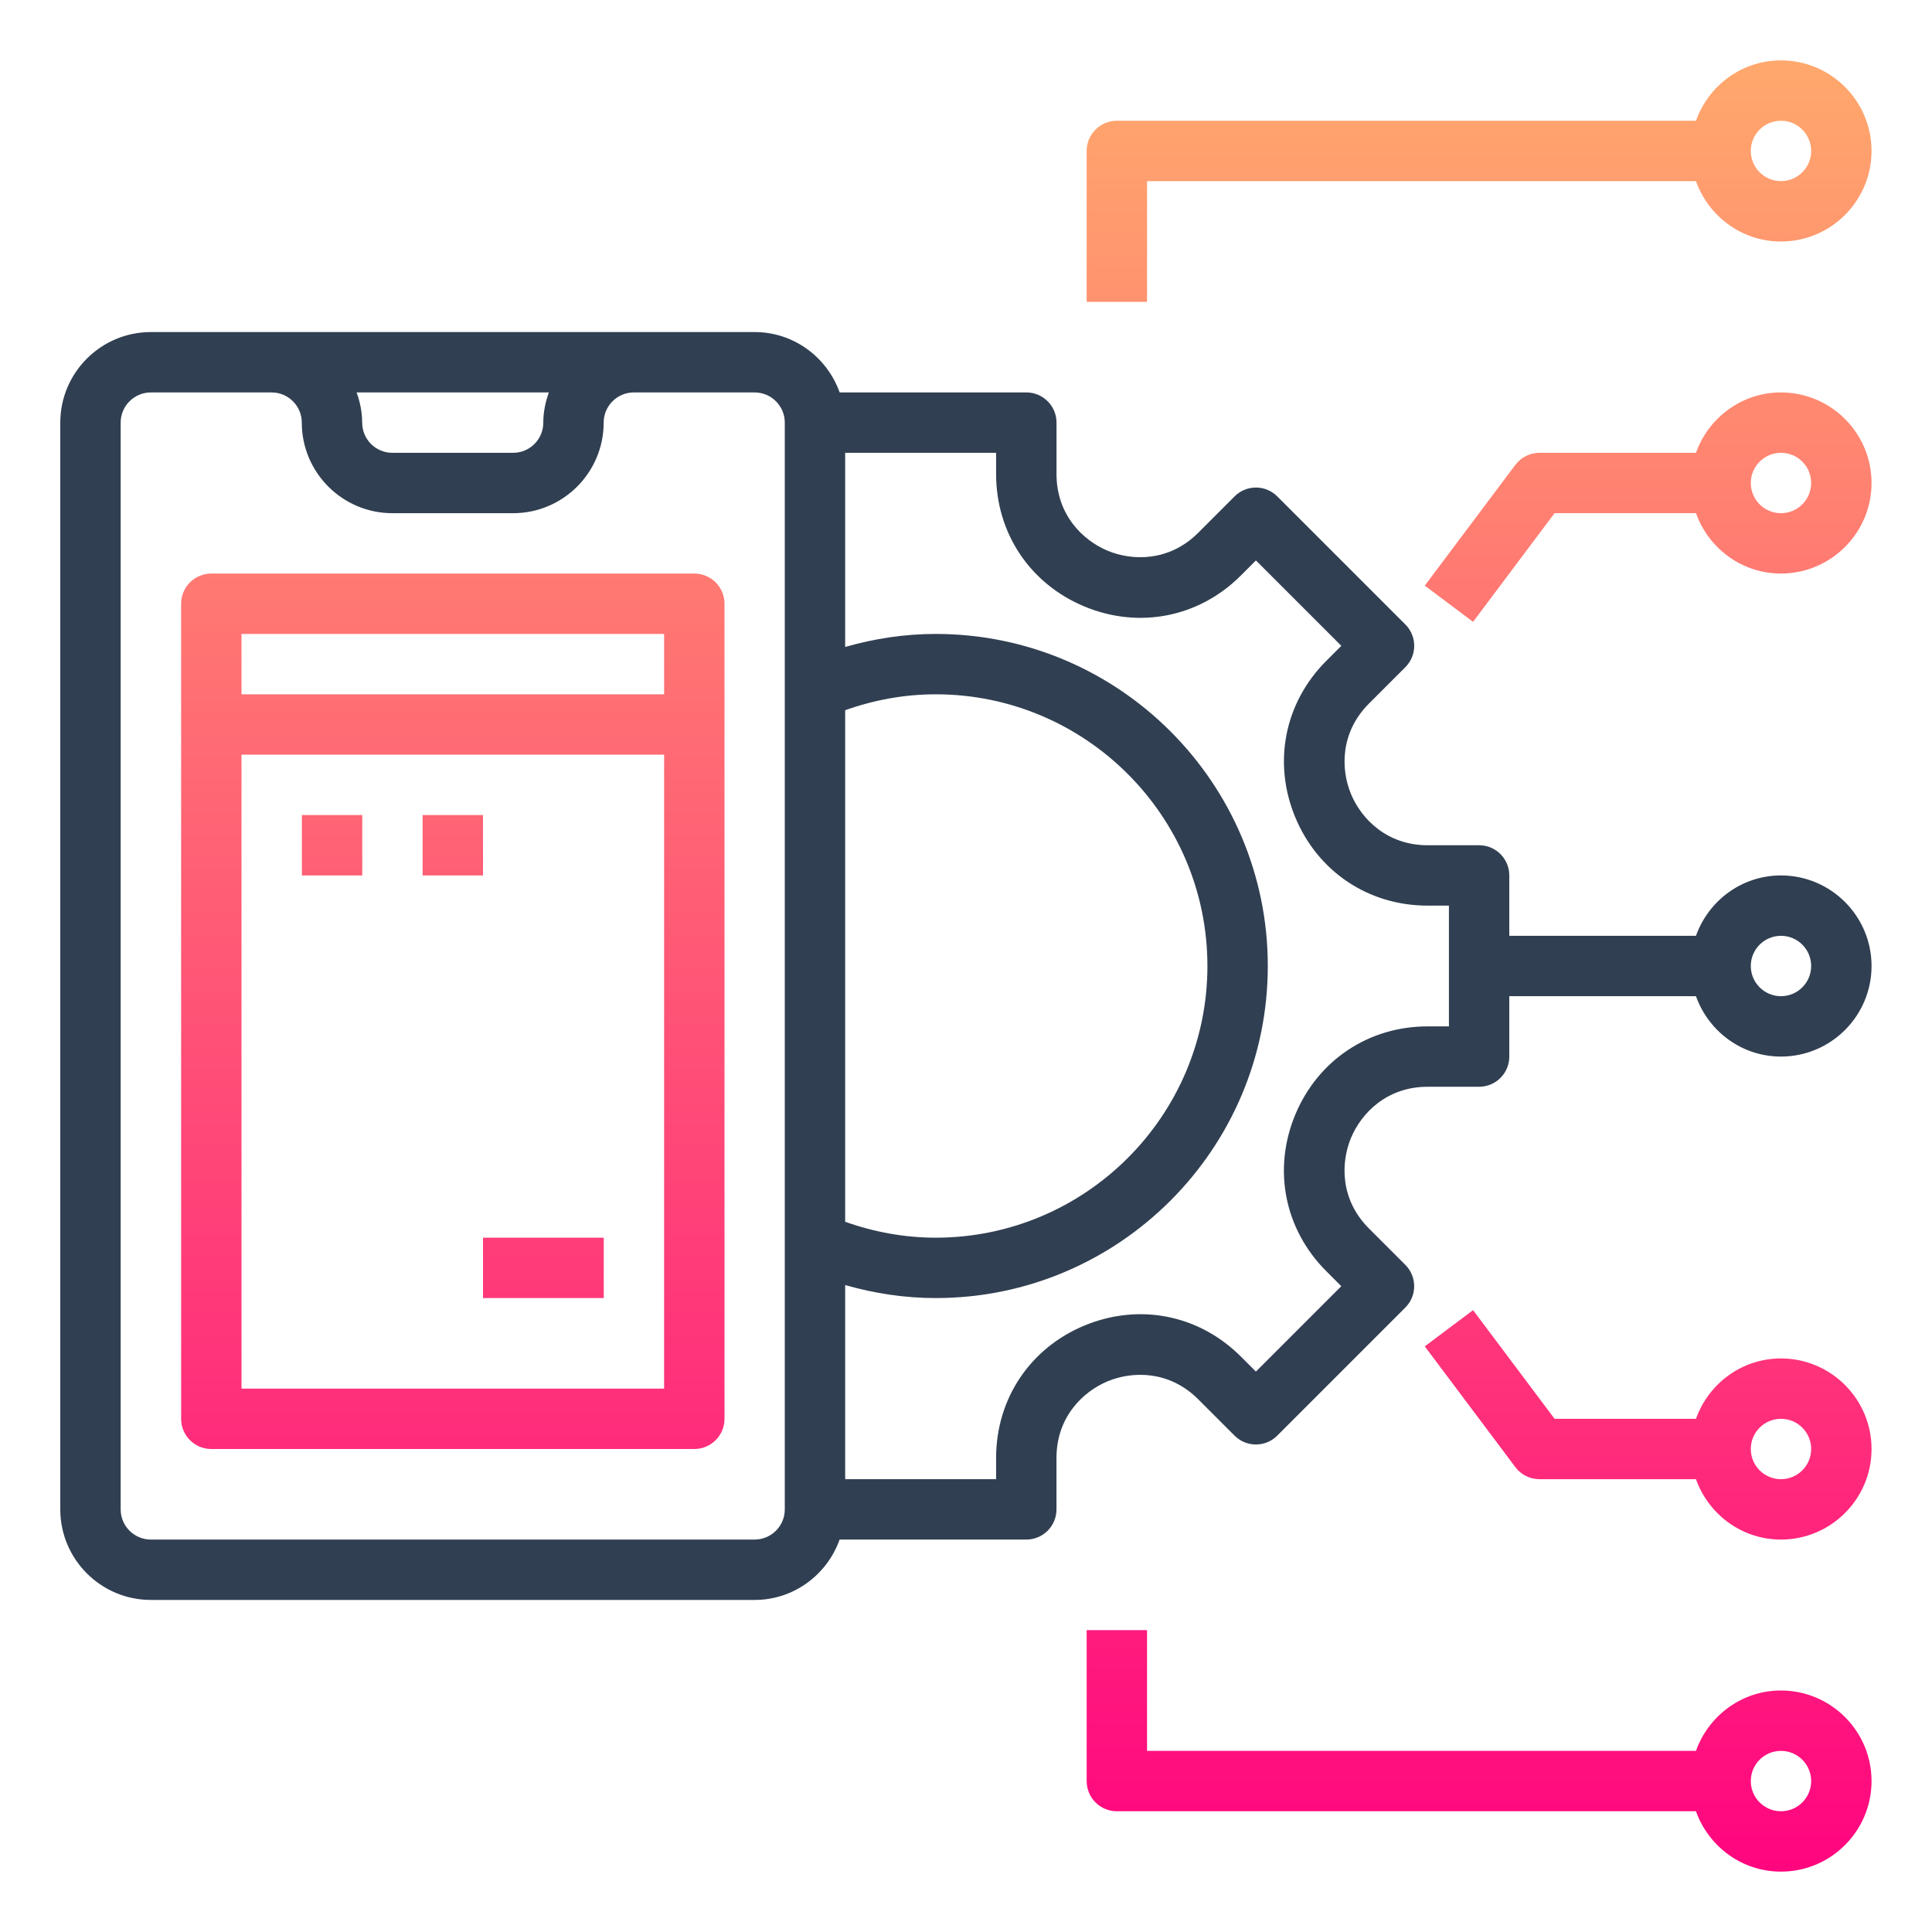
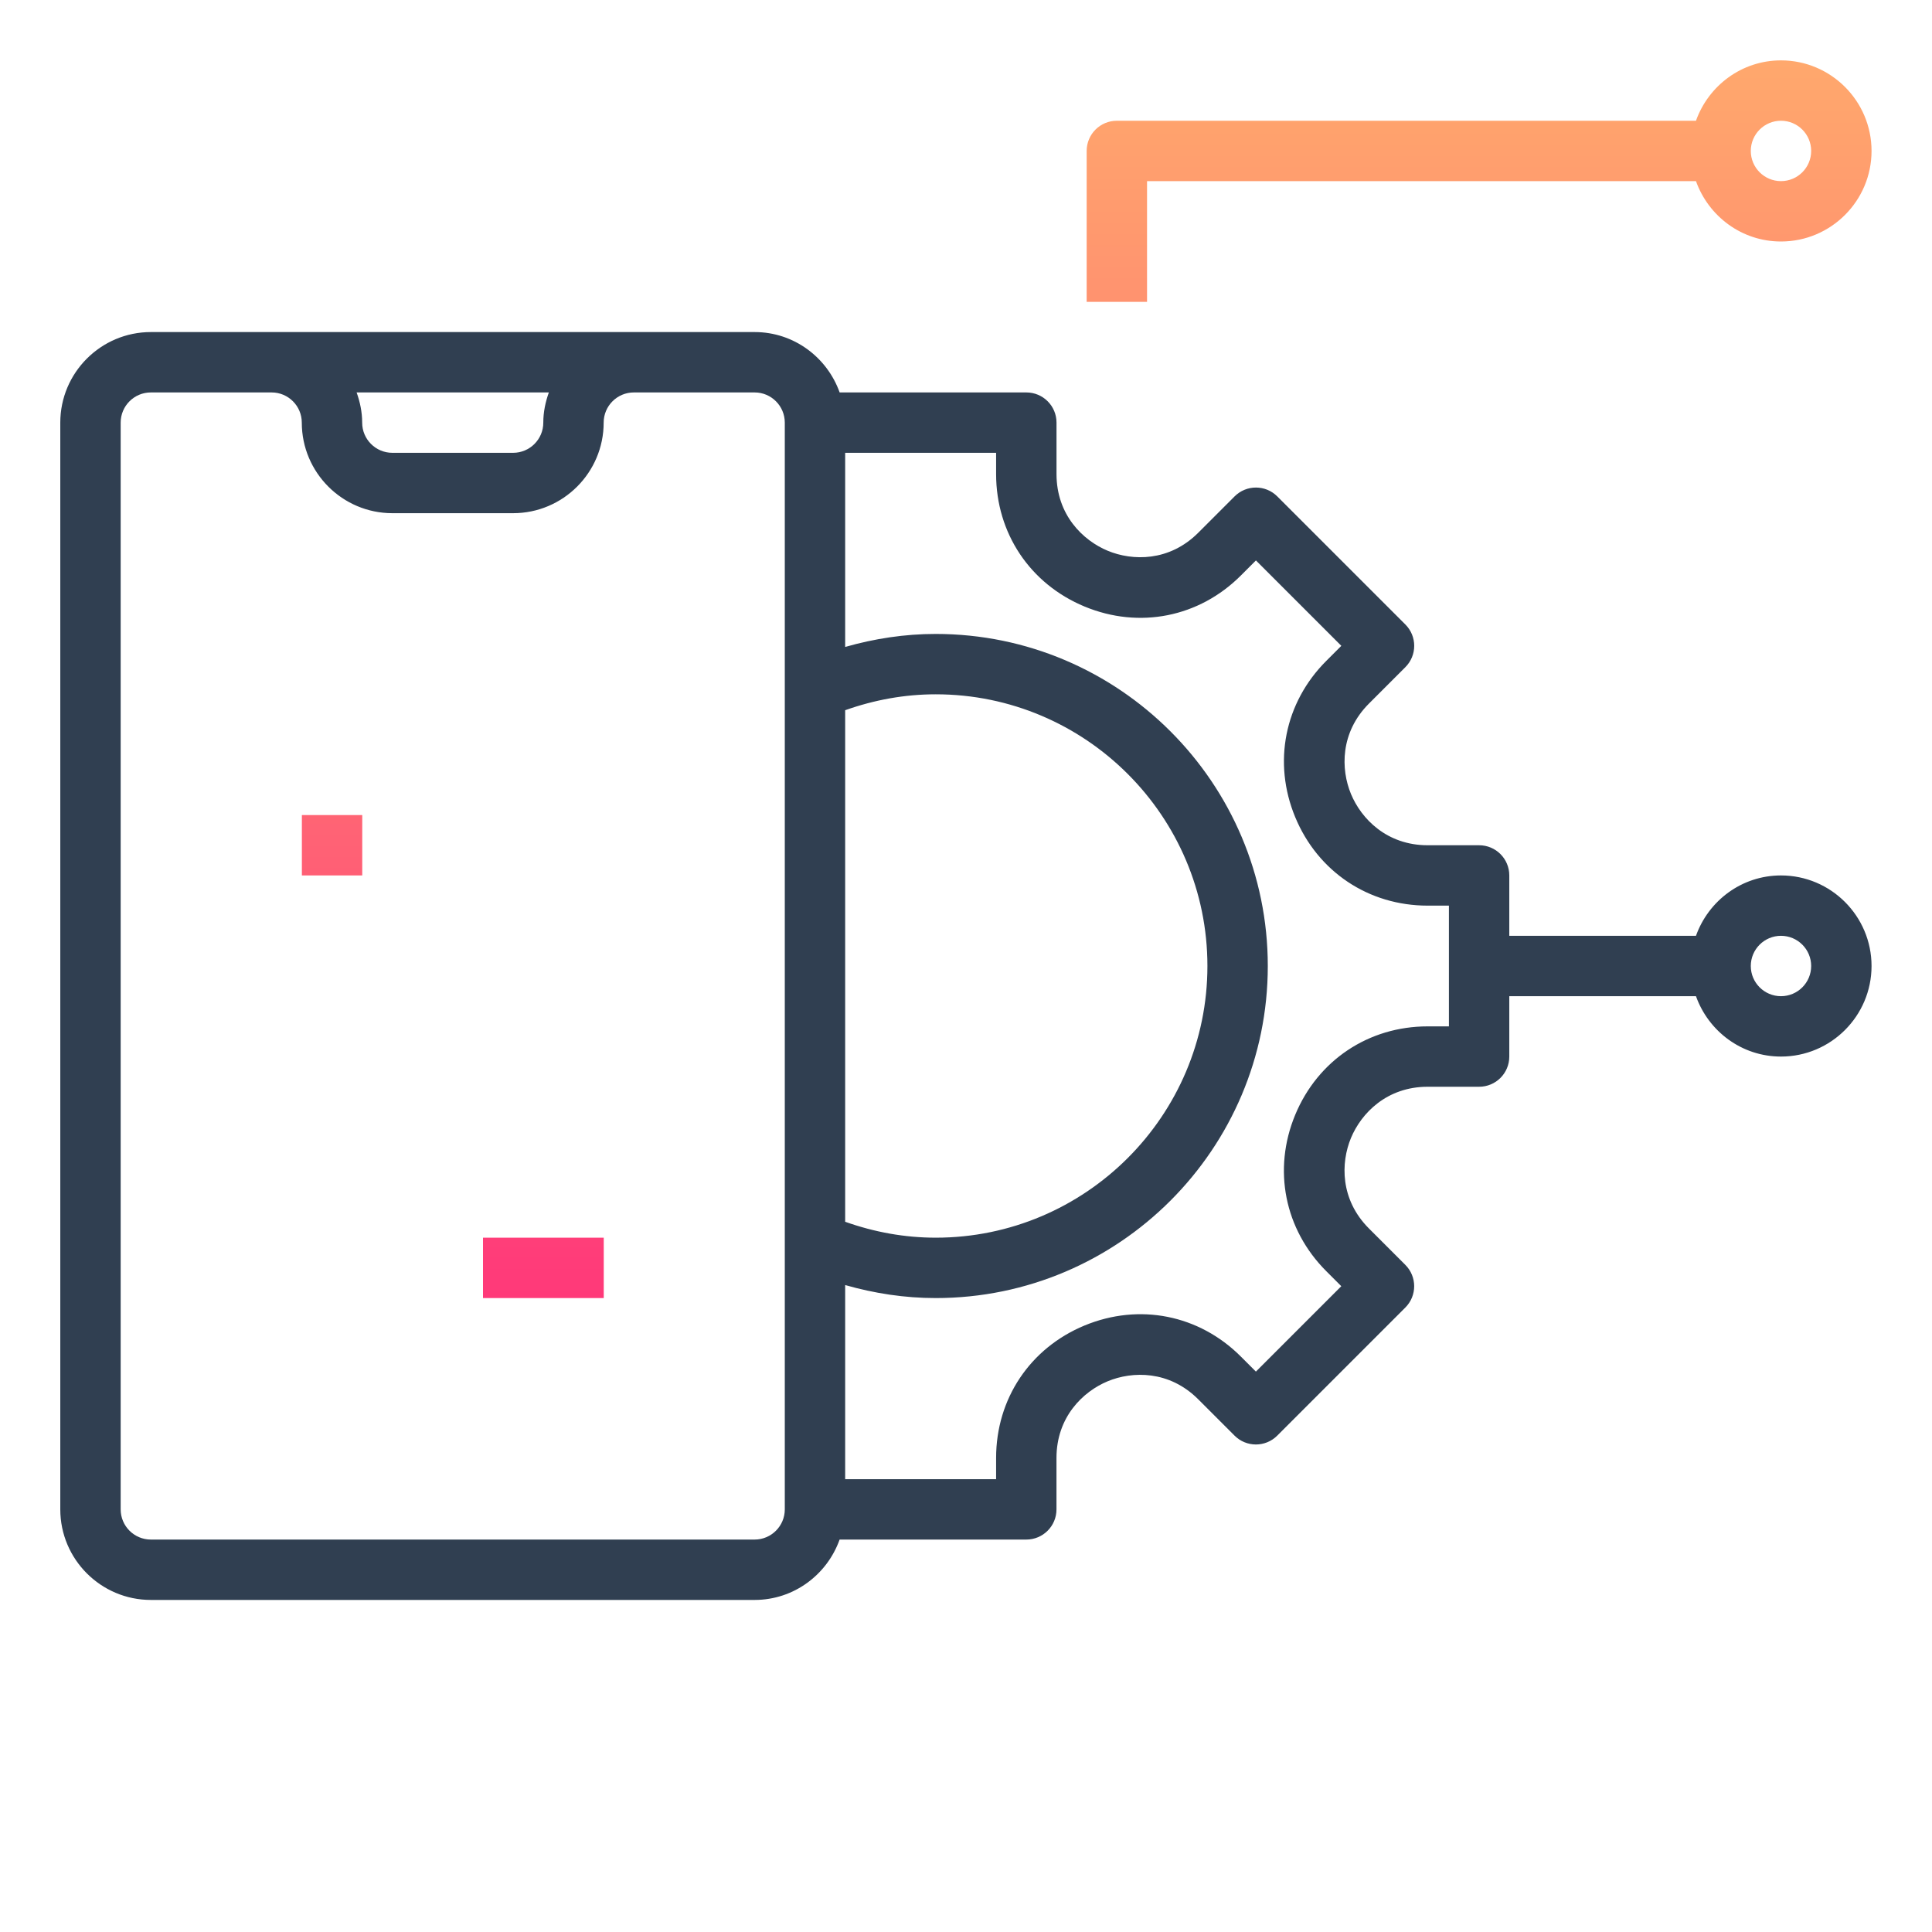
<svg xmlns="http://www.w3.org/2000/svg" xmlns:ns1="http://sodipodi.sourceforge.net/DTD/sodipodi-0.dtd" xmlns:ns2="http://www.inkscape.org/namespaces/inkscape" xmlns:xlink="http://www.w3.org/1999/xlink" width="1200pt" height="1200pt" version="1.1" viewBox="0 0 1200 1200" id="svg94559" ns1:docname="api-development.svg" ns2:version="1.2.2 (732a01da63, 2022-12-09, custom)">
  <defs id="defs94563">
    <linearGradient ns2:collect="always" id="linearGradient96574">
      <stop style="stop-color:#ff0080;stop-opacity:1;" offset="0" id="stop96570" />
      <stop style="stop-color:#ffad6c;stop-opacity:1;" offset="1" id="stop96572" />
    </linearGradient>
    <linearGradient ns2:collect="always" xlink:href="#linearGradient96574" id="linearGradient95096" x1="583.582" y1="1199.314" x2="583.582" y2="3.612" gradientUnits="userSpaceOnUse" />
    <linearGradient ns2:collect="always" xlink:href="#linearGradient96574" id="linearGradient95098" x1="583.582" y1="1199.314" x2="583.582" y2="3.612" gradientUnits="userSpaceOnUse" />
    <linearGradient ns2:collect="always" xlink:href="#linearGradient96574" id="linearGradient95100" x1="583.582" y1="1199.314" x2="583.582" y2="3.612" gradientUnits="userSpaceOnUse" />
    <linearGradient ns2:collect="always" xlink:href="#linearGradient96574" id="linearGradient95102" x1="583.582" y1="1199.314" x2="583.582" y2="3.612" gradientUnits="userSpaceOnUse" />
    <linearGradient ns2:collect="always" xlink:href="#linearGradient96574" id="linearGradient95104" x1="583.582" y1="1199.314" x2="583.582" y2="3.612" gradientUnits="userSpaceOnUse" />
    <linearGradient ns2:collect="always" xlink:href="#linearGradient96574" id="linearGradient95106" x1="583.582" y1="1199.314" x2="583.582" y2="3.612" gradientUnits="userSpaceOnUse" />
    <linearGradient ns2:collect="always" xlink:href="#linearGradient96574" id="linearGradient95108" x1="583.582" y1="1199.314" x2="583.582" y2="3.612" gradientUnits="userSpaceOnUse" />
    <linearGradient ns2:collect="always" xlink:href="#linearGradient96574" id="linearGradient95110" x1="583.582" y1="1199.314" x2="583.582" y2="3.612" gradientUnits="userSpaceOnUse" />
  </defs>
  <ns1:namedview id="namedview94561" pagecolor="#505050" bordercolor="#ffffff" borderopacity="1" ns2:showpageshadow="0" ns2:pageopacity="0" ns2:pagecheckerboard="1" ns2:deskcolor="#505050" ns2:document-units="pt" showgrid="false" ns2:zoom="0.59" ns2:cx="1048.3051" ns2:cy="943.22034" ns2:window-width="2880" ns2:window-height="1657" ns2:window-x="0" ns2:window-y="0" ns2:window-maximized="1" ns2:current-layer="svg94559" />
  <g id="g94557">
    <path d="m1106.2 543.75c-24.414 0-45.039 15.73-52.801 37.5h-115.95v-37.5c0-10.367-8.383-18.75-18.75-18.75h-31.949c-25.387 0-41.25-16.445-47.625-31.82s-6.789-38.23 11.176-56.195l22.594-22.594c7.332-7.332 7.332-19.18 0-26.512l-79.555-79.555c-7.332-7.332-19.18-7.332-26.512 0l-22.594 22.594c-17.98 17.98-40.855 17.551-56.195 11.176-15.375-6.375-31.82-22.238-31.82-47.625v-31.969c0-10.367-8.383-18.75-18.75-18.75h-115.95c-7.762-21.77-28.387-37.5-52.801-37.5h-375.02c-31.012 0-56.25 25.238-56.25 56.25v675c0 31.012 25.238 56.25 56.25 56.25h375c24.414 0 45.039-15.73 52.801-37.5h115.95c10.367 0 18.75-8.383 18.75-18.75v-31.949c0-25.387 16.445-41.25 31.82-47.625 15.336-6.356 38.211-6.805 56.195 11.176l22.594 22.594c7.332 7.332 19.18 7.332 26.512 0l79.555-79.555c7.332-7.332 7.332-19.18 0-26.512l-22.594-22.594c-17.961-17.961-17.551-40.82-11.176-56.195 6.375-15.379 22.238-31.84 47.645-31.84h31.949c10.367 0 18.75-8.383 18.75-18.75v-37.5h115.95c7.762 21.77 28.387 37.5 52.801 37.5 31.012 0 56.25-25.238 56.25-56.25s-25.238-56.25-56.25-56.25zm-581.25-102.62c18.113-6.434 36.938-9.883 56.25-9.883 93.055 0 168.75 75.695 168.75 168.75s-75.695 168.75-168.75 168.75c-19.312 0-38.137-3.449-56.25-9.883zm-184.05-197.38c-2.098 5.887-3.449 12.148-3.449 18.75 0 10.352-8.398 18.75-18.75 18.75h-75c-10.352 0-18.75-8.398-18.75-18.75 0-6.602-1.352-12.863-3.449-18.75zm146.55 693.75c0 10.352-8.398 18.75-18.75 18.75h-375c-10.352 0-18.75-8.398-18.75-18.75v-675c0-10.352 8.398-18.75 18.75-18.75h75c10.352 0 18.75 8.398 18.75 18.75 0 31.012 25.238 56.25 56.25 56.25h75c31.012 0 56.25-25.238 56.25-56.25 0-10.352 8.398-18.75 18.75-18.75h75c10.352 0 18.75 8.398 18.75 18.75zm412.5-300h-13.199c-36.711 0-68.23 21.055-82.293 54.977-14.043 33.918-6.637 71.117 19.312 97.07l9.336 9.336-53.043 53.043-9.336-9.336c-25.969-25.988-63.133-33.336-97.07-19.312-33.902 14.043-54.957 45.559-54.957 82.273v13.199h-93.75v-120.58c18.262 5.215 37.051 8.082 56.25 8.082 113.72 0 206.25-92.531 206.25-206.25s-92.531-206.25-206.25-206.25c-19.199 0-37.988 2.867-56.25 8.082v-120.58h93.75v13.199c0 36.711 21.055 68.23 54.977 82.293 33.957 14.062 71.137 6.637 97.07-19.312l9.336-9.336 53.043 53.043-9.336 9.336c-25.969 25.949-33.355 63.148-19.312 97.07 14.043 33.902 45.559 54.957 82.273 54.957h13.199zm206.25-18.75c-10.352 0-18.75-8.398-18.75-18.75s8.398-18.75 18.75-18.75 18.75 8.398 18.75 18.75-8.398 18.75-18.75 18.75z" fill="#303f51" fill-rule="evenodd" id="path94539" />
-     <path d="m1106.2 243.75c-24.414 0-45.039 15.73-52.801 37.5h-97.199c-5.887 0-11.457 2.773-15 7.5l-56.25 75 30 22.48 50.625-67.5h87.824c7.762 21.77 28.387 37.5 52.801 37.5 31.012 0 56.25-25.238 56.25-56.25s-25.238-56.23-56.25-56.23zm0 75c-10.352 0-18.75-8.398-18.75-18.75s8.398-18.75 18.75-18.75 18.75 8.398 18.75 18.75-8.398 18.75-18.75 18.75z" fill="#303f51" fill-rule="evenodd" id="path94541" style="fill-opacity:1;fill:url(#linearGradient95104)" />
    <path d="m1106.2 37.5c-24.414 0-45.039 15.73-52.801 37.5h-359.7c-10.367 0-18.75 8.383-18.75 18.75v93.75h37.5v-75h340.95c7.762 21.77 28.387 37.5 52.801 37.5 31.012 0 56.25-25.238 56.25-56.25s-25.238-56.25-56.25-56.25zm0 75c-10.352 0-18.75-8.398-18.75-18.75s8.398-18.75 18.75-18.75 18.75 8.398 18.75 18.75-8.398 18.75-18.75 18.75z" fill="#303f51" fill-rule="evenodd" id="path94543" style="fill-opacity:1;fill:url(#linearGradient95106)" />
-     <path d="m1106.2 843.75c-24.414 0-45.039 15.73-52.801 37.5h-87.824l-50.625-67.5-30 22.5 56.25 75c3.523 4.727 9.094 7.5 15 7.5h97.199c7.762 21.77 28.387 37.5 52.801 37.5 31.012 0 56.25-25.238 56.25-56.25s-25.238-56.25-56.25-56.25zm0 75c-10.352 0-18.75-8.398-18.75-18.75s8.398-18.75 18.75-18.75 18.75 8.398 18.75 18.75-8.398 18.75-18.75 18.75z" fill="#303f51" fill-rule="evenodd" id="path94545" style="fill-opacity:1;fill:url(#linearGradient95108)" />
-     <path d="m1106.2 1050c-24.414 0-45.039 15.73-52.801 37.5h-340.95v-75h-37.5v93.75c0 10.367 8.383 18.75 18.75 18.75h359.7c7.762 21.77 28.387 37.5 52.801 37.5 31.012 0 56.25-25.238 56.25-56.25s-25.238-56.25-56.25-56.25zm0 75c-10.352 0-18.75-8.398-18.75-18.75s8.398-18.75 18.75-18.75 18.75 8.398 18.75 18.75-8.398 18.75-18.75 18.75z" fill="#303f51" fill-rule="evenodd" id="path94547" style="fill-opacity:1;fill:url(#linearGradient95110)" />
-     <path d="m431.25 356.25h-300c-10.367 0-18.75 8.383-18.75 18.75v506.25c0 10.367 8.383 18.75 18.75 18.75h300c10.367 0 18.75-8.383 18.75-18.75v-506.25c0-10.367-8.383-18.75-18.75-18.75zm-18.75 37.5v37.5h-262.5v-37.5zm-262.5 468.75v-393.75h262.5v393.75z" fill="#303f51" fill-rule="evenodd" id="path94549" style="fill-opacity:1;fill:url(#linearGradient95096)" />
    <path d="m187.5 506.25h37.5v37.5h-37.5z" fill="#303f51" fill-rule="evenodd" id="path94551" style="fill-opacity:1;fill:url(#linearGradient95098)" />
-     <path d="m262.5 506.25h37.5v37.5h-37.5z" fill="#303f51" fill-rule="evenodd" id="path94553" style="fill-opacity:1;fill:url(#linearGradient95100)" />
    <path d="m300 768.75h75v37.5h-75z" fill="#303f51" fill-rule="evenodd" id="path94555" style="fill-opacity:1;fill:url(#linearGradient95102)" />
  </g>
</svg>